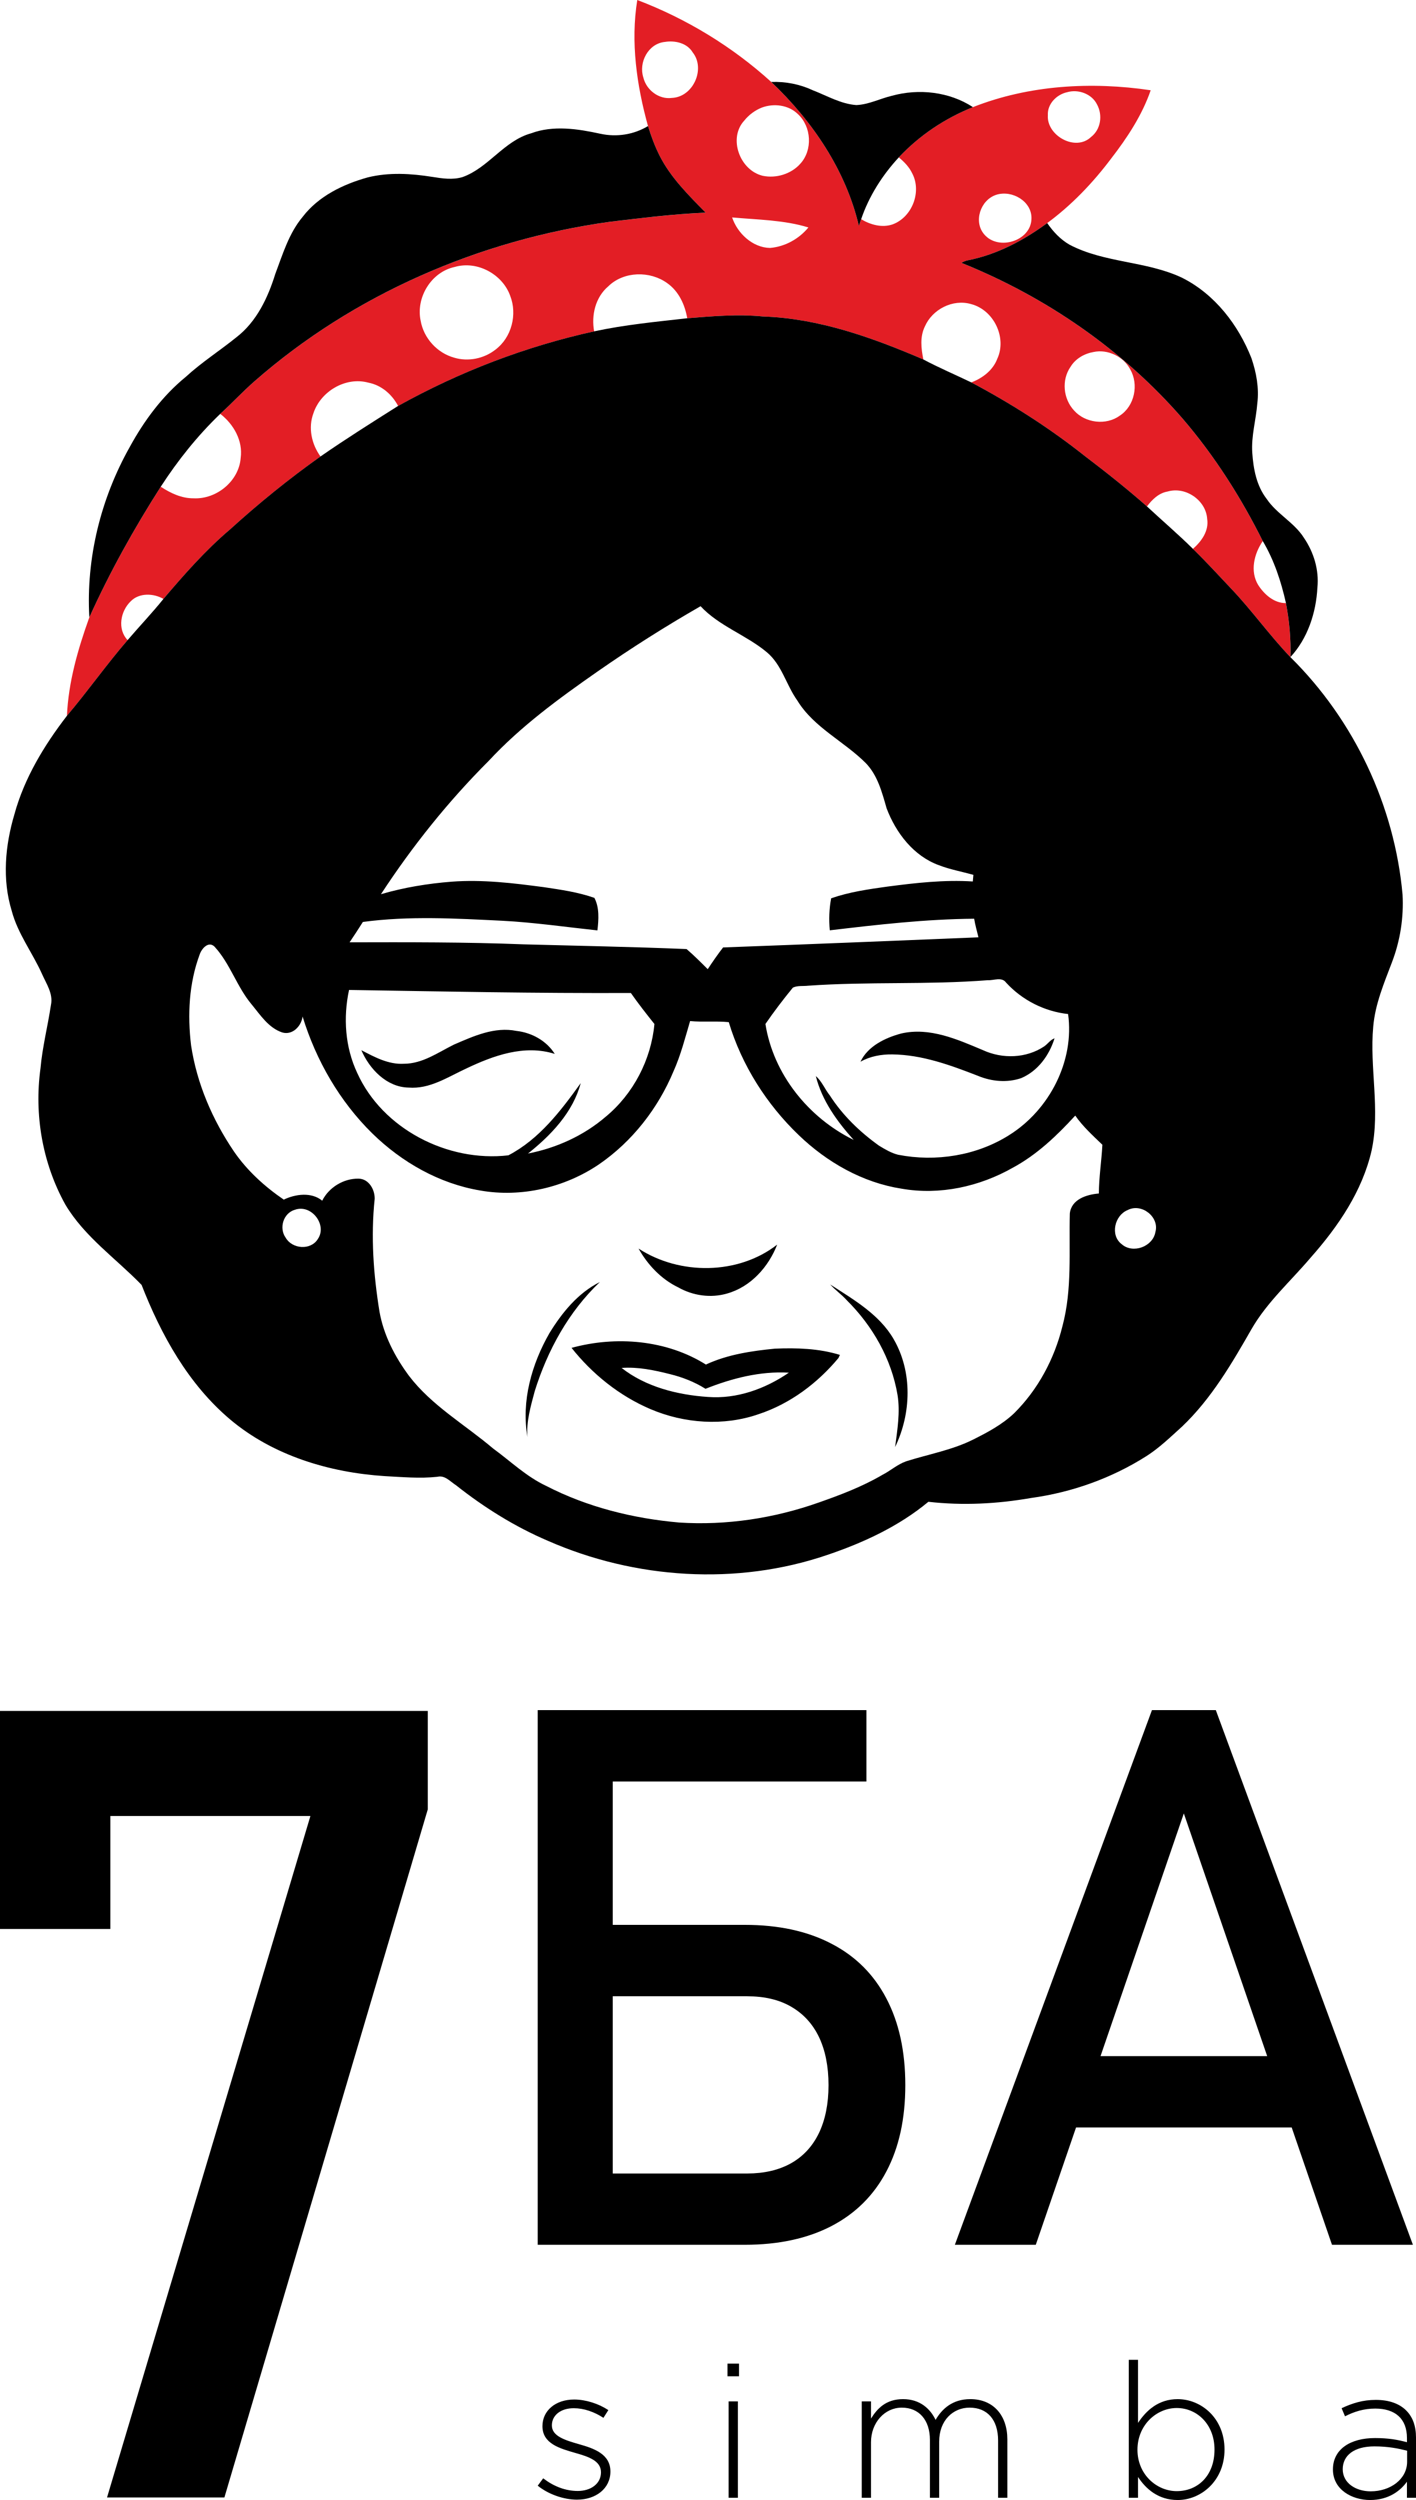
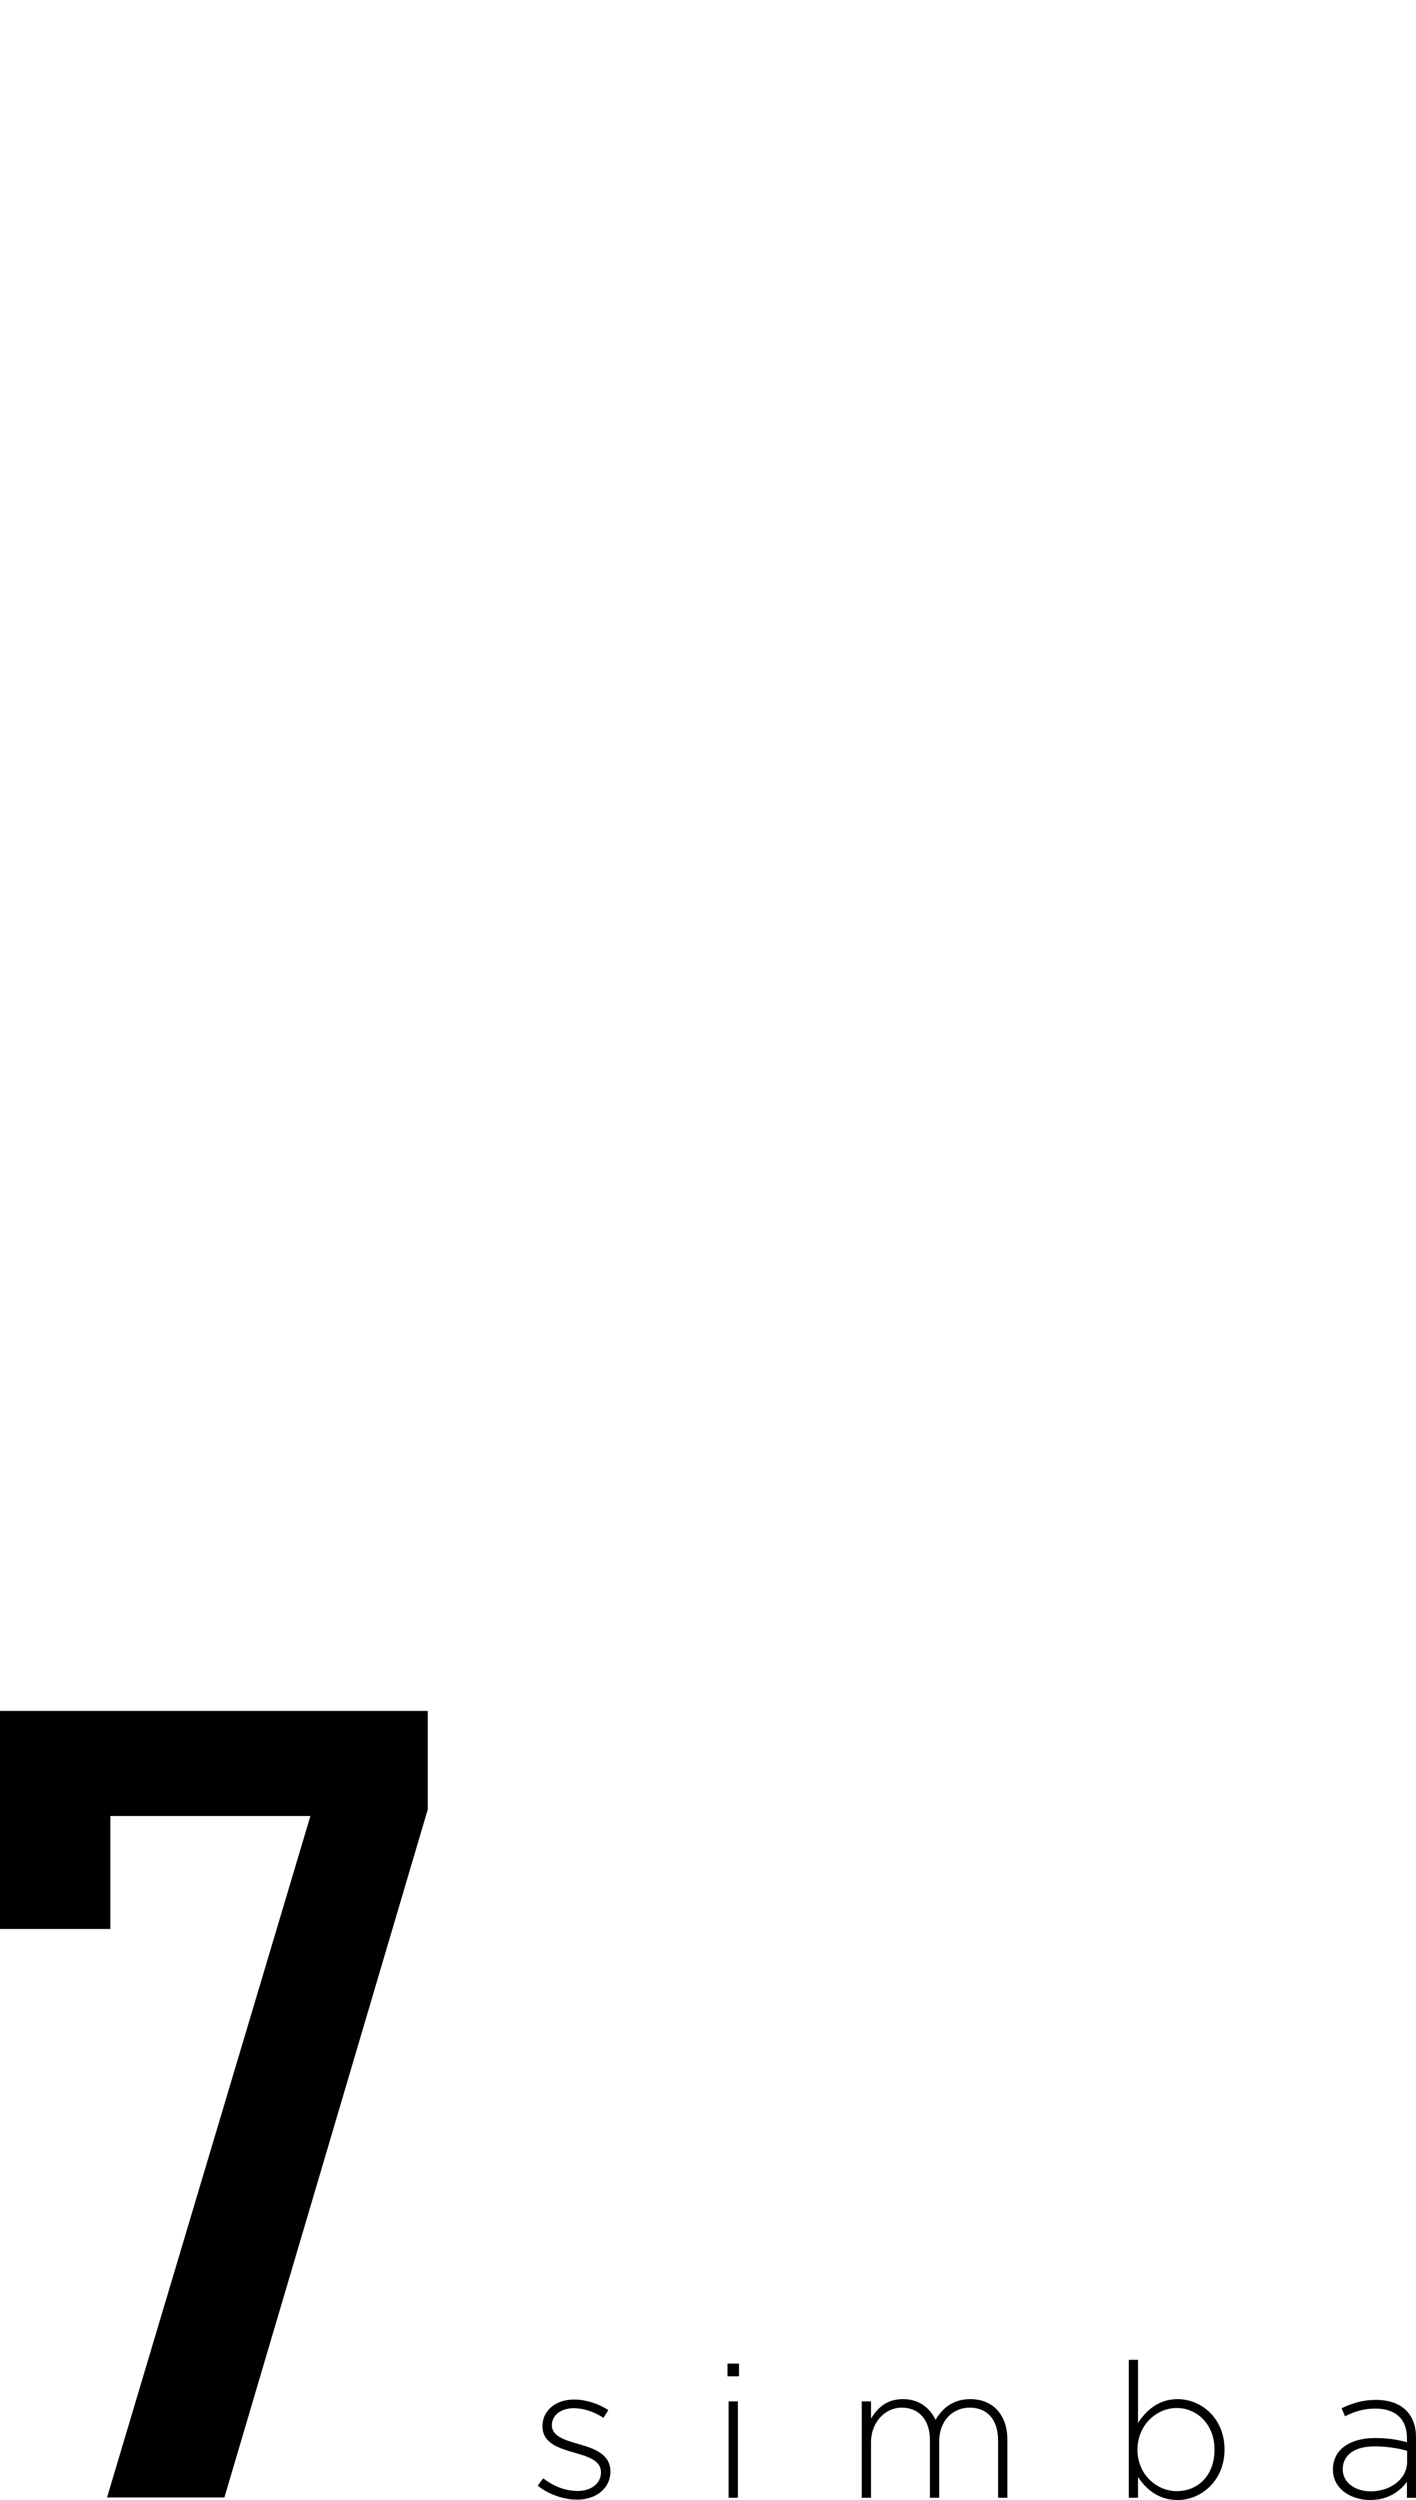
<svg xmlns="http://www.w3.org/2000/svg" xml:space="preserve" width="94.797mm" height="167.3mm" style="shape-rendering:geometricPrecision; text-rendering:geometricPrecision; image-rendering:optimizeQuality; fill-rule:evenodd; clip-rule:evenodd" viewBox="0 0 1848.98 3263.12">
  <defs>
    <style type="text/css">  .fil0 {fill:black;fill-rule:nonzero} .fil1 {fill:#E31E25;fill-rule:nonzero}  </style>
  </defs>
  <g id="Слой_x0020_1">
    <g id="_2166765464784">
      <path class="fil0" d="M753.67 3262.62c24.17,0 43.4,-14.3 43.4,-36.74 0,-22.69 -21.21,-30.09 -41.43,-35.76 -18,-5.18 -35.02,-10.36 -35.02,-24.41 0,-13.07 11.34,-22.44 28.61,-22.44 13.32,0 27.13,4.93 38.72,12.58l6.41 -10.11c-12.58,-8.39 -29.59,-13.81 -44.63,-13.81 -24.41,0 -41.43,14.55 -41.43,34.77 0,22.93 22.69,29.1 43.16,35.02 17.51,4.93 33.29,10.36 33.29,25.16 0,15.04 -13.32,24.41 -30.33,24.41 -16.03,0 -31.32,-5.92 -45.13,-16.52l-7.15 9.62c13.32,10.85 33.29,18.25 51.54,18.25zm197.75 -2.47l12.09 0 0 -125.77 -12.09 0 0 125.77zm-1.48 -158.56l15.04 0 0 -16.52 -15.04 0 0 16.52zm175.31 158.56l12.08 0 0 -72.5c0,-25.4 17.76,-45.13 40.2,-45.13 22.44,0 36.74,16.03 36.74,42.17l0 75.46 12.08 0 0 -73.24c0,-28.11 18.49,-44.39 39.7,-44.39 23.18,0 37.24,15.78 37.24,42.91l0 74.72 12.08 0 0 -76.2c0,-31.56 -18.49,-52.53 -48.33,-52.53 -23.67,0 -37.24,13.07 -45.37,27.13 -6.91,-14.55 -20.47,-27.13 -42.42,-27.13 -22.44,0 -33.78,12.33 -41.92,25.4l0 -22.44 -12.08 0 0 125.77zm412.54 2.96c30.33,0 61.16,-24.91 61.16,-65.84 0,-41.43 -30.83,-65.84 -61.16,-65.84 -24.91,0 -40.93,14.55 -51.79,31.07l0 -82.37 -12.08 0 0 180.02 12.08 0 0 -27.13c10.36,15.78 26.63,30.09 51.79,30.09zm-1.23 -11.59c-26.14,0 -51.29,-21.7 -51.29,-54.01 0,-32.55 25.15,-54.5 51.29,-54.5 26.39,0 49.32,21.21 49.32,54.25 0,34.28 -21.95,54.25 -49.32,54.25zm252.5 11.59c23.92,0 39.46,-11.84 48.09,-23.92l0 20.96 11.84 0 0 -78.42c0,-15.54 -4.44,-27.13 -12.82,-35.51 -9.12,-9.12 -22.69,-13.81 -39.7,-13.81 -17.26,0 -30.83,4.44 -44.63,10.85l4.44 10.6c11.59,-5.92 24.17,-10.11 39.46,-10.11 25.89,0 41.43,13.07 41.43,38.47l0 5.43c-12.08,-3.21 -24.17,-5.43 -41.68,-5.43 -32.55,0 -54.99,14.8 -54.99,40.94 0,26.63 25.15,39.95 48.58,39.95zm0.74 -11.34c-19.24,0 -36.5,-10.6 -36.5,-28.85 0,-18 14.8,-29.84 41.43,-29.84 18,0 32.06,2.96 42.66,5.67l0 14.3c0,22.94 -21.95,38.72 -47.59,38.72z" />
-       <path class="fil0" d="M752.59 2836.92l223.12 0c22.44,0 41.61,-4.59 57.34,-13.43 15.89,-9.01 28.01,-22.12 36.37,-39.48 8.19,-17.2 12.45,-38.01 12.45,-62.42l0 0c0,-24.57 -4.26,-45.54 -12.45,-62.74 -8.35,-17.36 -20.48,-30.47 -36.37,-39.65 -15.73,-9.17 -34.89,-13.6 -57.34,-13.6l-223.12 0 0 -93.21 219.85 0c44.07,0 81.91,8.19 113.2,24.57 31.45,16.22 55.37,40.13 71.75,71.43 16.55,31.45 24.74,69.13 24.74,113.2l0 0c0,43.9 -8.19,81.42 -24.74,112.71 -16.38,31.13 -40.3,54.88 -71.75,71.26 -31.29,16.22 -69.13,24.41 -113.2,24.41l-219.85 0 0 -93.05zm-50.46 -604.83l97.97 0 0 697.88 -97.97 0 0 -697.88zm47.51 0l381.7 0 0 93.21 -381.7 0 0 -93.21zm754.56 0l83.38 0 257.36 697.88 -105.66 0 -193.47 -563.05 -193.31 563.05 -105.66 0 257.36 -697.88zm-138.76 451.66l367.12 0 0 93.05 -367.12 0 0 -93.05z" />
      <polygon class="fil0" points="558.59,2361.63 293.03,3259.75 139.77,3259.75 405.33,2370.3 144.1,2370.3 144.1,2517.78 -0,2517.78 -0,2233.18 558.59,2233.18 " />
-       <path class="fil1" d="M846.14 164.54c-14.75,-53.25 -22.84,-109.64 -14,-164.54 64.4,24.5 124.12,60.86 174.92,106.95 53.9,51.12 97.43,115.34 114.43,187.84 0.94,-2.9 1.94,-5.79 2.97,-8.69 12.12,7.3 27.37,11.55 41.25,6.72 25.53,-9.55 38,-42.62 25.5,-66.43 -3.94,-8.35 -10.47,-15.13 -17.59,-20.95 26.81,-28.62 60.18,-51 96.81,-65.6 73.21,-28.87 154.68,-33.56 232.14,-22.03 -11.31,32.76 -30.81,62.24 -52,89.61 -23.69,31.43 -51.25,60.27 -83.15,83.75 -30.62,22.46 -65.12,40.92 -102.8,48.44 -3.34,0.52 -6.38,1.82 -9.22,3.51 110.55,44.37 211.2,113.83 288.92,203.4 41.65,48.53 76.18,102.76 104.59,159.74 -11.34,16.49 -16.97,39.41 -5.91,57.44 7.87,12.17 20.66,23.66 36.15,23.51 4.44,23.17 6.59,46.78 5.91,70.38l0 0.25c-27.4,-28.59 -50.34,-61.04 -77.68,-89.73 -16.41,-17.38 -32.53,-35.03 -49.68,-51.7 11.22,-9.86 21.09,-23.48 18.59,-39.17 -1.47,-24.13 -28.12,-42.64 -51.62,-35.68 -11.66,1.97 -20.22,10.51 -27,19.44 -26.06,-22.95 -53.28,-44.62 -80.96,-65.6 -46.15,-36.7 -96.24,-68.59 -148.43,-96.26 14.81,-5.58 28.28,-15.87 33.97,-30.88 12.75,-27.55 -4.53,-63.66 -34.22,-71.36 -24,-6.99 -50.75,6.99 -60.37,29.27 -6.62,13.46 -4.84,28.87 -1.94,43.05 -66.46,-28.53 -136.3,-53.65 -209.55,-56.11 -32.94,-3.3 -65.96,-0.37 -98.8,2.34 -2.97,-17.66 -11.06,-35.34 -26.25,-45.97 -22.4,-16.15 -56.56,-15.53 -76.68,4.1 -17,14.36 -22.5,37.81 -18.62,58.98 -89.53,19.66 -176.14,52.91 -255.98,97.34 -7.87,-15.07 -21.75,-27.21 -38.94,-30.47 -29.75,-8.04 -62.15,11.49 -71.56,39.78 -7.19,18.98 -2.53,40.46 9.19,56.64 -41.31,29.24 -80.62,61.16 -118.02,95.12 -32.09,27.21 -59.9,58.88 -87.06,90.78 -12.84,-7.49 -31.65,-8.2 -42.59,2.93 -13.53,12.82 -17.94,36.58 -4.19,50.84 -27.65,31.95 -51.93,66.59 -79.24,98.79 1.87,-44.03 14.34,-87.14 29.22,-128.52 26.69,-59.01 58.34,-115.83 93.27,-170.49 12.75,8.35 27.15,15.25 42.84,15.1 30.25,1.51 59.37,-22.71 61.53,-52.78 3.06,-22.31 -9.19,-43.97 -26.68,-57.41 15.34,-13.87 29.34,-29.15 44.96,-42.74 128.83,-112.87 293.07,-184.14 463.31,-207.9 41.69,-4.99 83.46,-10.2 125.46,-12.02 -22.31,-22.8 -45.62,-45.7 -60.12,-74.42 -6.19,-12.39 -11.06,-25.36 -15.06,-38.55zm22.06 -109.82c-21.87,2.13 -34.53,26.9 -28.12,46.47 3.78,16.11 20.12,28.9 37.15,26.62 27.91,-1.05 44.37,-37.99 27.28,-59.41 -7.31,-12.26 -22.94,-15.81 -36.31,-13.68zm525.3 65.63c-13.9,2.99 -26.06,15.44 -25.22,30.01 -1.91,26.47 35.97,48.01 56.4,28.41 12.9,-9.98 15.37,-28.66 7.75,-42.49 -6.75,-13.77 -24.4,-20.18 -38.94,-15.93zm-398.75 20.06c-8.91,3.58 -16.84,9.43 -22.81,16.89 -21.47,23.02 -5.94,65.14 24.15,72.17 17.37,3.64 37.06,-2.4 48.81,-15.62 16.56,-17.93 14.78,-48.62 -3.16,-65.02 -12.12,-11.93 -31.37,-14.21 -47,-8.41zm306.1 113.86c-20.69,6.72 -30.12,35.22 -15.5,51.83 18.34,21.45 60.5,8.56 61.5,-20.15 1.16,-22.87 -25.15,-38.39 -46,-31.68zm-344.85 29.52c6.72,20.4 26.56,39.5 49.53,39.81 19.53,-1.6 37.75,-11.77 50.06,-26.72 -31.93,-9.83 -66.37,-10.02 -99.58,-13.1zm-362.22 64.65c-31.03,6.65 -51.06,40.37 -44.44,70.47 3.94,22.37 21.44,41.81 43.68,47.92 18.25,5.52 38.9,1.3 53.78,-10.35 21.31,-15.87 28.94,-46.16 19.37,-70.47 -10.06,-28.1 -43.06,-46.13 -72.4,-37.56zm834.1 111.02c-12.12,2.09 -23.59,8.75 -30,19.32 -12,17.22 -9.56,41.88 4.69,57.1 14.53,16.36 41.81,19.66 59.62,6.65 19.53,-12.72 25,-40.89 13.53,-60.61 -8.78,-16.55 -29.31,-26.44 -47.84,-22.46z" />
-       <path class="fil0" d="M1007.07 106.96c18.66,-0.68 37.47,2.96 54.4,10.91 18.59,7.18 36.37,17.78 56.72,19.29 16.18,-0.71 30.78,-8.41 46.31,-12.11 35.22,-9.74 75.18,-5.36 105.93,14.79 -36.62,14.61 -69.99,36.98 -96.81,65.6 -21.53,23.23 -39,50.75 -49.15,80.67 -1.03,2.9 -2.03,5.79 -2.97,8.69 -17,-72.5 -60.53,-136.72 -114.43,-187.84zm-223.04 67.63c21.19,4.68 43.62,1.14 62.12,-10.04 4,13.19 8.87,26.16 15.06,38.55 14.5,28.72 37.81,51.61 60.12,74.41 -42,1.82 -83.78,7.03 -125.46,12.02 -170.24,23.76 -334.47,95.03 -463.31,207.9 -15.62,13.59 -29.62,28.87 -44.96,42.74 -29.62,28.41 -55.47,60.8 -77.68,95.09 -34.93,54.66 -66.59,111.48 -93.27,170.49 -4.41,-77.13 14.94,-155.24 52.96,-222.66 18.75,-34.23 42.5,-66.34 73.06,-91.27 20.59,-18.92 44.28,-34.02 66,-51.58 26.41,-20.34 41.12,-51.58 50.72,-82.46 9.75,-25.82 17.75,-53.19 35.87,-74.82 20.65,-26.96 52.81,-42.52 85.09,-51.46 27.62,-6.81 56.4,-5.05 84.24,-0.61 12.97,2.09 26.53,4.13 39.37,0.25 34.09,-12.26 54.06,-47.27 89.46,-57.13 29.25,-10.85 60.99,-5.82 90.62,0.59zm480.59 165.01c37.68,-7.52 72.18,-25.98 102.8,-48.44 7.75,11.22 17.25,21.42 29.25,28.29 45.75,24 100.31,21.08 146.77,43.05 42.84,21.48 73.49,61.47 90.65,104.98 6.44,18.89 10.16,39.1 7.69,59.04 -1.72,21.54 -8.09,42.68 -6.59,64.43 1.44,21.02 5.47,43.02 18.75,60.18 13.19,19.72 36,30.72 48.69,50.84 12.94,19.01 19.87,42 17.62,64.92 -1.72,32.69 -12.56,66.22 -35.18,90.68 0.69,-23.6 -1.47,-47.21 -5.91,-70.38 -6.25,-28.07 -15.44,-56.05 -30.25,-80.95 -28.4,-56.97 -62.93,-111.21 -104.59,-159.74 -77.71,-89.57 -178.36,-159.03 -288.92,-203.4 2.84,-1.69 5.87,-2.99 9.22,-3.51zm-367.25 75.83c32.84,-2.71 65.87,-5.64 98.8,-2.34 73.25,2.47 143.08,27.58 209.55,56.11 20.41,10.85 41.75,19.91 62.56,29.92 52.18,27.67 102.27,59.56 148.43,96.26 27.68,20.98 54.9,42.65 80.96,65.6 19.9,18.55 40.68,36.24 60.03,55.4 17.15,16.67 33.28,34.33 49.68,51.7 27.34,28.69 50.28,61.14 77.68,89.73 83.37,82.33 135.87,193.91 146.36,309.74 1.69,30.07 -3.09,60.55 -13.94,88.71 -10.31,27.18 -21.84,54.42 -24.34,83.63 -4.97,53.83 9.37,108.31 -2.13,161.8 -12.12,53.06 -43.78,99.37 -79.59,139.8 -26,30.69 -56.74,57.87 -77.02,92.96 -25.91,45.23 -52.62,91.15 -90.87,127.54 -15.09,13.59 -29.72,27.95 -47,38.86 -45.25,28.63 -96.9,47.08 -150.14,54.36 -44.25,7.73 -89.46,10.11 -134.12,4.96 -38.43,31.95 -84.68,53.37 -131.96,69.36 -118.18,40.36 -251.29,31.52 -365.07,-18.49 -43.18,-18.46 -83.24,-43.51 -119.9,-72.54 -7.41,-4.68 -14.37,-13.31 -24.12,-10.97 -22.97,2.56 -45.96,0.31 -68.9,-0.86 -72.31,-4.69 -145.64,-26.78 -201.48,-73.68 -54.9,-46.22 -90.34,-110.34 -115.96,-175.88 -33.53,-34.57 -74.59,-62.86 -99.56,-104.86 -29.9,-53.86 -40.84,-117.25 -32.43,-178.01 2.5,-27.79 9.47,-54.94 13.62,-82.49 3.19,-14.79 -6.19,-27.92 -11.84,-40.86 -12.47,-27.67 -31.59,-52.41 -39.37,-82.03 -12.65,-41.17 -8.56,-85.41 3.56,-126.15 12.94,-47.21 38.78,-89.79 68.56,-128.46 27.31,-32.2 51.59,-66.84 79.24,-98.79 15.44,-18.06 31.9,-35.25 46.78,-53.77 27.15,-31.89 54.97,-63.57 87.06,-90.78 37.4,-33.96 76.71,-65.88 118.02,-95.12 33.12,-22.95 67.24,-44.43 101.31,-65.94 79.84,-44.43 166.46,-77.68 255.98,-97.34 40.03,-8.66 80.9,-12.48 121.55,-17.1zm-117.18 461.09c-50.28,35.07 -100.18,71.49 -141.93,116.48 -53.03,52.97 -99.96,111.64 -140.83,174.16 30.06,-8.85 61.15,-13.9 92.4,-16.36 40.12,-3.05 80.31,1.85 120.02,7.12 22.34,3.33 44.93,6.5 66.28,14.02 6.69,12.57 5.62,28.53 3.94,42.46 -41.4,-4.44 -82.65,-10.42 -124.24,-12.6 -60.56,-2.99 -121.71,-6.56 -181.99,1.57 -5.69,8.91 -11.41,17.84 -17.37,26.59 75.74,-0.21 151.52,-0.34 227.23,2.62 70.93,1.94 141.89,3.24 212.8,6.16 9.66,8.26 18.62,17.28 27.62,26.28 6.38,-9.67 12.97,-19.23 20.06,-28.38 111.18,-4.13 222.33,-8.6 333.44,-13.22 -1.94,-8.1 -4.25,-16.09 -5.59,-24.28 -63.15,0.52 -125.9,7.73 -188.52,15.16 -1.28,-13.93 -0.87,-28.04 1.81,-41.82 23.72,-8.26 48.71,-11.83 73.53,-15.28 36.87,-4.81 74.15,-9.09 111.4,-6.66 0.22,-2.16 0.59,-6.5 0.78,-8.66 -14.97,-4.19 -30.4,-6.93 -44.93,-12.54 -33.28,-12.02 -56.25,-42.37 -68.34,-74.14 -6.09,-21.01 -11.69,-43.35 -27.62,-59.56 -28.5,-28.29 -67.62,-46.25 -89.02,-81.29 -14.56,-20.31 -20.09,-46.62 -39.94,-63.14 -27.03,-22.49 -62.12,-33.93 -86.4,-59.96 -46.09,26.44 -91.02,54.91 -134.58,85.26zm-519.37 369.05c-14.13,37.81 -16.12,79.16 -11.31,118.88 7.5,49.8 27.87,97.09 56.15,138.75 17.15,24.87 39.9,45.54 64.87,62.61 15.34,-7.39 36.22,-10.14 50.22,1.39 8.56,-17.26 27.75,-29.02 47.21,-28.81 13.66,0.12 21.5,14.24 21.31,26.32 -5.25,49.24 -1.62,99.03 6.34,147.81 5.53,30.44 20.09,58.55 38.5,83.35 29.59,38.79 72.93,63.51 109.77,94.75 22.84,16.64 43.43,36.73 69.34,48.84 53.72,27.7 113.46,42.52 173.58,47.79 61.81,4.01 124.21,-5.55 182.46,-26.16 28.43,-9.96 56.78,-20.74 82.8,-35.96 10.72,-5.45 19.81,-13.84 31.28,-17.81 29.28,-9.31 60.09,-14.61 87.68,-28.5 18.81,-9.4 37.68,-19.51 53.03,-34.02 31.44,-31.09 52.78,-71.27 63.25,-113.79 12.87,-47.98 8.41,-98.05 9.65,-147.04 1.91,-18.55 21.84,-24.87 37.9,-26.16 0.16,-21.32 3.47,-42.4 4.62,-63.63 -12.5,-12.02 -25.53,-23.82 -35.43,-38.08 -23.81,26.01 -49.78,50.87 -81.24,67.88 -43.56,24.81 -95.68,36.33 -145.58,27.52 -50.97,-7.92 -97.4,-34.54 -134.05,-69.73 -42.37,-40.55 -74.74,-91.76 -91.55,-147.63 -16.78,-1.69 -33.72,0.19 -50.5,-1.42 -6.5,22 -12.16,44.37 -21.59,65.42 -20.19,48.41 -53.78,91.7 -97.49,121.68 -44.68,30.23 -101.4,43.51 -154.93,34.08 -53.56,-8.94 -102.52,-36.98 -140.83,-74.38 -42.97,-42.15 -73.68,-95.71 -91.18,-152.77 -1.47,12.42 -13.12,24.87 -26.62,20.83 -17.94,-6.04 -28.59,-22.89 -40,-36.7 -19.28,-23.02 -27.87,-52.97 -48.25,-75.16 -7.84,-8.01 -16.9,2.43 -19.4,9.86zm794.47 41.01c-6.59,0.8 -13.81,-0.43 -19.94,2.47 -12.56,15.32 -24.72,31.28 -35.87,47.48 10.25,65.17 55.84,122.21 115.27,151.36 -21.78,-24.19 -41.53,-51.49 -49.46,-83.35 7.91,6.78 11.78,17.16 18.28,25.27 16.69,25.92 39.22,47.7 64.34,65.63 7.81,4.71 15.87,9.55 24.87,11.8 49.25,9.58 102.49,1.2 144.99,-25.67 52.75,-33 85.43,-96.88 76.93,-158.01 -31.06,-3.39 -60.03,-18.21 -80.96,-41.01 -5.69,-7.89 -16.06,-2.68 -24,-3.14 -78.02,6.1 -156.39,1.63 -234.45,7.18zm-599.52 5.55c-7.75,36.05 -5.19,74.6 10.65,108.25 32.9,73 117.99,116.82 197.39,107.6 40.37,-21.01 68.62,-58.27 94.49,-94.26 -10.03,37.87 -38.65,67.98 -68.87,91.92 37.12,-7.21 72.68,-23.33 101.31,-47.89 36.34,-29.95 59.53,-74.75 63.78,-121.19 -10.56,-13.25 -21.06,-26.59 -30.75,-40.46 -122.68,0.52 -245.36,-2.03 -368,-3.98zm-70.53 286.84c-15.34,4.31 -21.25,24.04 -12.19,36.55 8.47,14.82 32.75,16.76 41.97,1.69 12.62,-18.36 -8.31,-45.79 -29.78,-38.24zm1087.14 0.49c-16.94,6.84 -23.03,32.82 -7.81,44.4 14.75,13.13 40.97,3.2 44.15,-15.87 5.47,-19.48 -18.12,-38.21 -36.34,-28.53zm-879.59 -216.04c25.53,-11 52.94,-23.6 81.53,-17.84 20.15,2.28 39.25,12.82 50.09,30.04 -39.56,-12.67 -80.37,2.22 -115.93,19.2 -23.75,10.97 -47.4,26.9 -74.81,24.74 -28.84,-0.49 -51.28,-24.31 -61.84,-48.84 17.25,9 35.4,18.92 55.62,17.72 24.34,0 44.5,-14.76 65.34,-25.02zm584.05 -14.48c37.25,-8.54 73.49,7.79 106.99,21.88 25.22,11.53 56.34,10.57 79.62,-5.02 4.75,-3.24 7.97,-8.54 13.56,-10.6 -6.81,22.06 -21.65,42.77 -43.65,52.04 -18.18,6.22 -38.53,4.38 -56.12,-2.93 -35.9,-13.96 -73.12,-27.67 -112.21,-28.07 -14.4,-0.18 -28.9,2.43 -41.46,9.58 9.56,-20.34 32.31,-31.28 53.28,-36.88zm-343.04 280.71c53.59,34.94 130.15,34.54 181.02,-5.15 -11.22,28.93 -34.37,55.13 -65.34,63.82 -21.28,6.29 -44.75,2.87 -63.87,-8.01 -22.31,-10.72 -39.9,-29.46 -51.81,-50.66zm-116.27 110.25c16.34,-26.56 37.22,-52.35 65.78,-66.56 -40.84,38.67 -68.46,89.39 -85.06,142.42 -5.19,19.51 -11.19,39.54 -9.5,59.9 -8.25,-46.65 5.44,-95.12 28.78,-135.76zm388.22 -42.74c-6.69,-7.46 -15.03,-13.22 -21.69,-20.65 30.62,19.84 64.18,39.07 82.9,71.46 24.75,42.83 22.97,96.94 1.85,140.79 2.87,-22.52 6.87,-45.36 3.16,-68.04 -7.84,-46.84 -32.44,-90.07 -66.22,-123.56zm-359.44 62.12c57.96,-15.9 124.08,-10.51 175.42,21.79 28.06,-13.1 59.37,-17.72 90.03,-20.77 28.47,-1.23 57.56,-0.28 84.99,8.16 -0.47,1.02 -1.47,3.05 -1.94,4.1 -27.34,32.82 -63,59.65 -104.09,73.21 -45.68,15.93 -97.18,12.29 -141.39,-6.56 -40.59,-17.32 -75.87,-45.73 -103.02,-79.93zm65.37 26.19c31.65,24.81 72.87,35.16 112.68,37.87 37.84,2.87 74.99,-10.6 105.71,-31.68 -37.53,-2.19 -74.31,7.34 -108.84,21.05 -14.22,-8.94 -30.03,-15.13 -46.34,-19.14 -20.59,-5.18 -41.87,-9.68 -63.21,-8.1z" />
    </g>
  </g>
</svg>